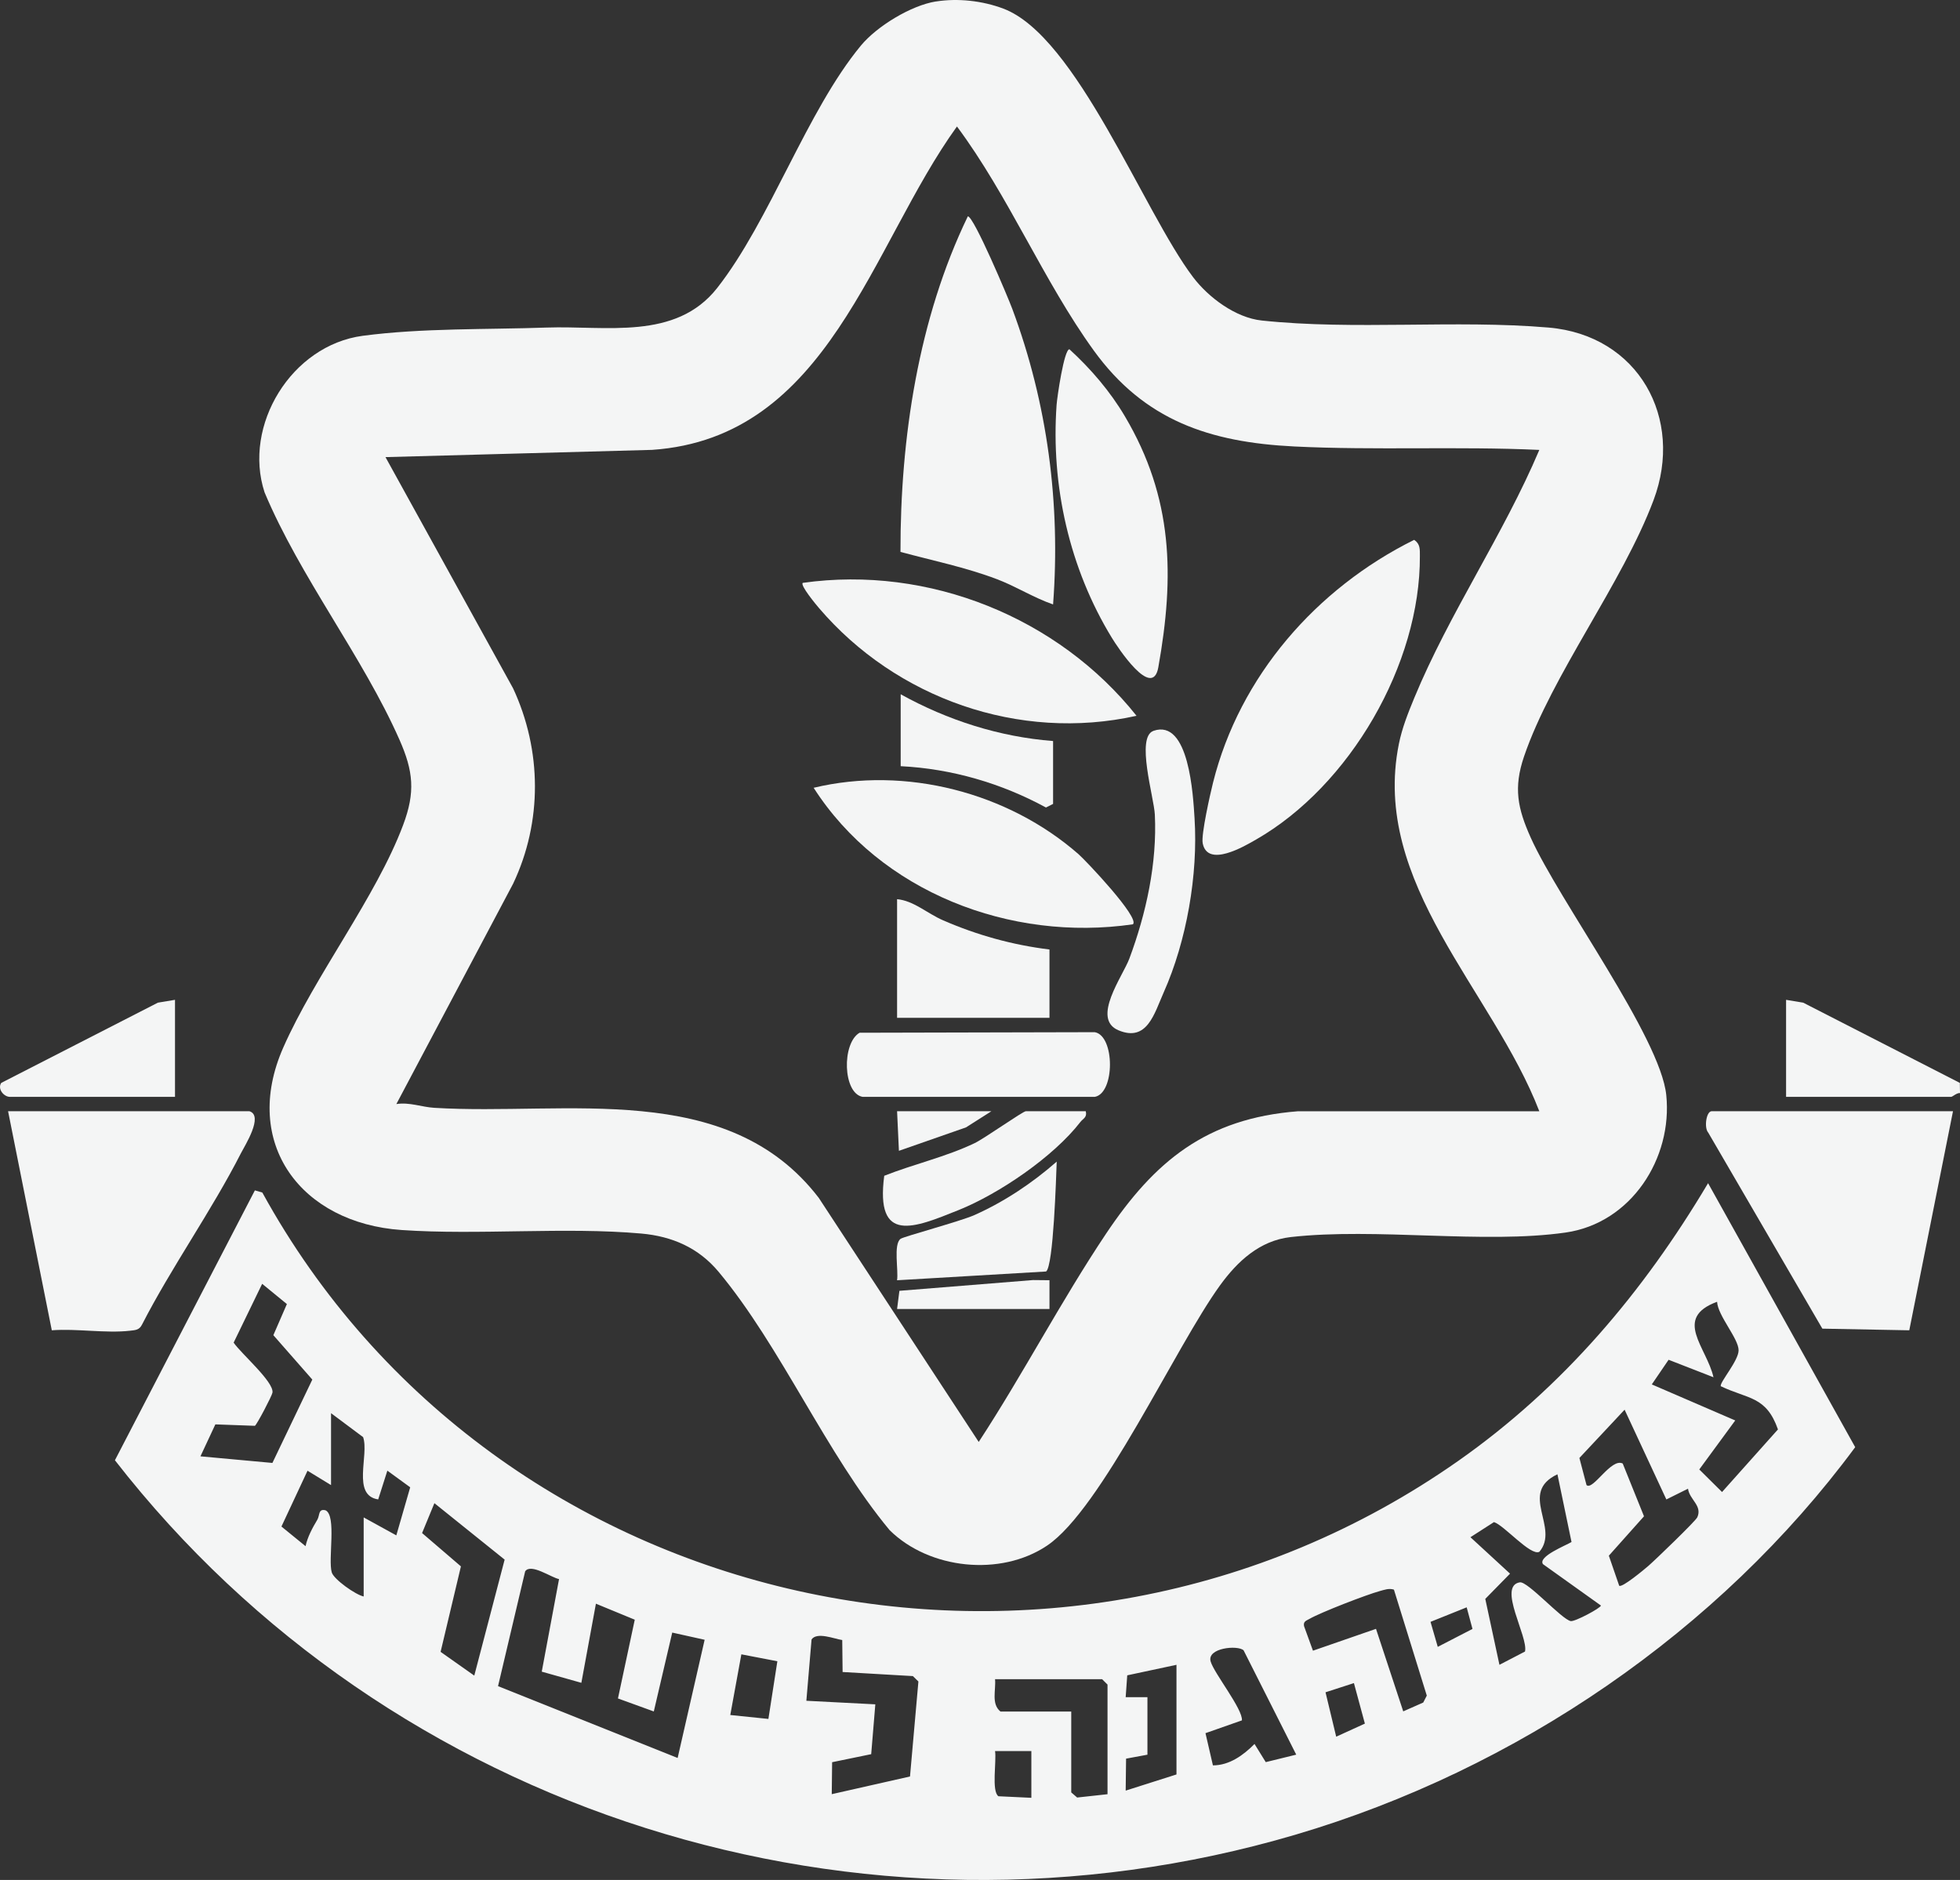
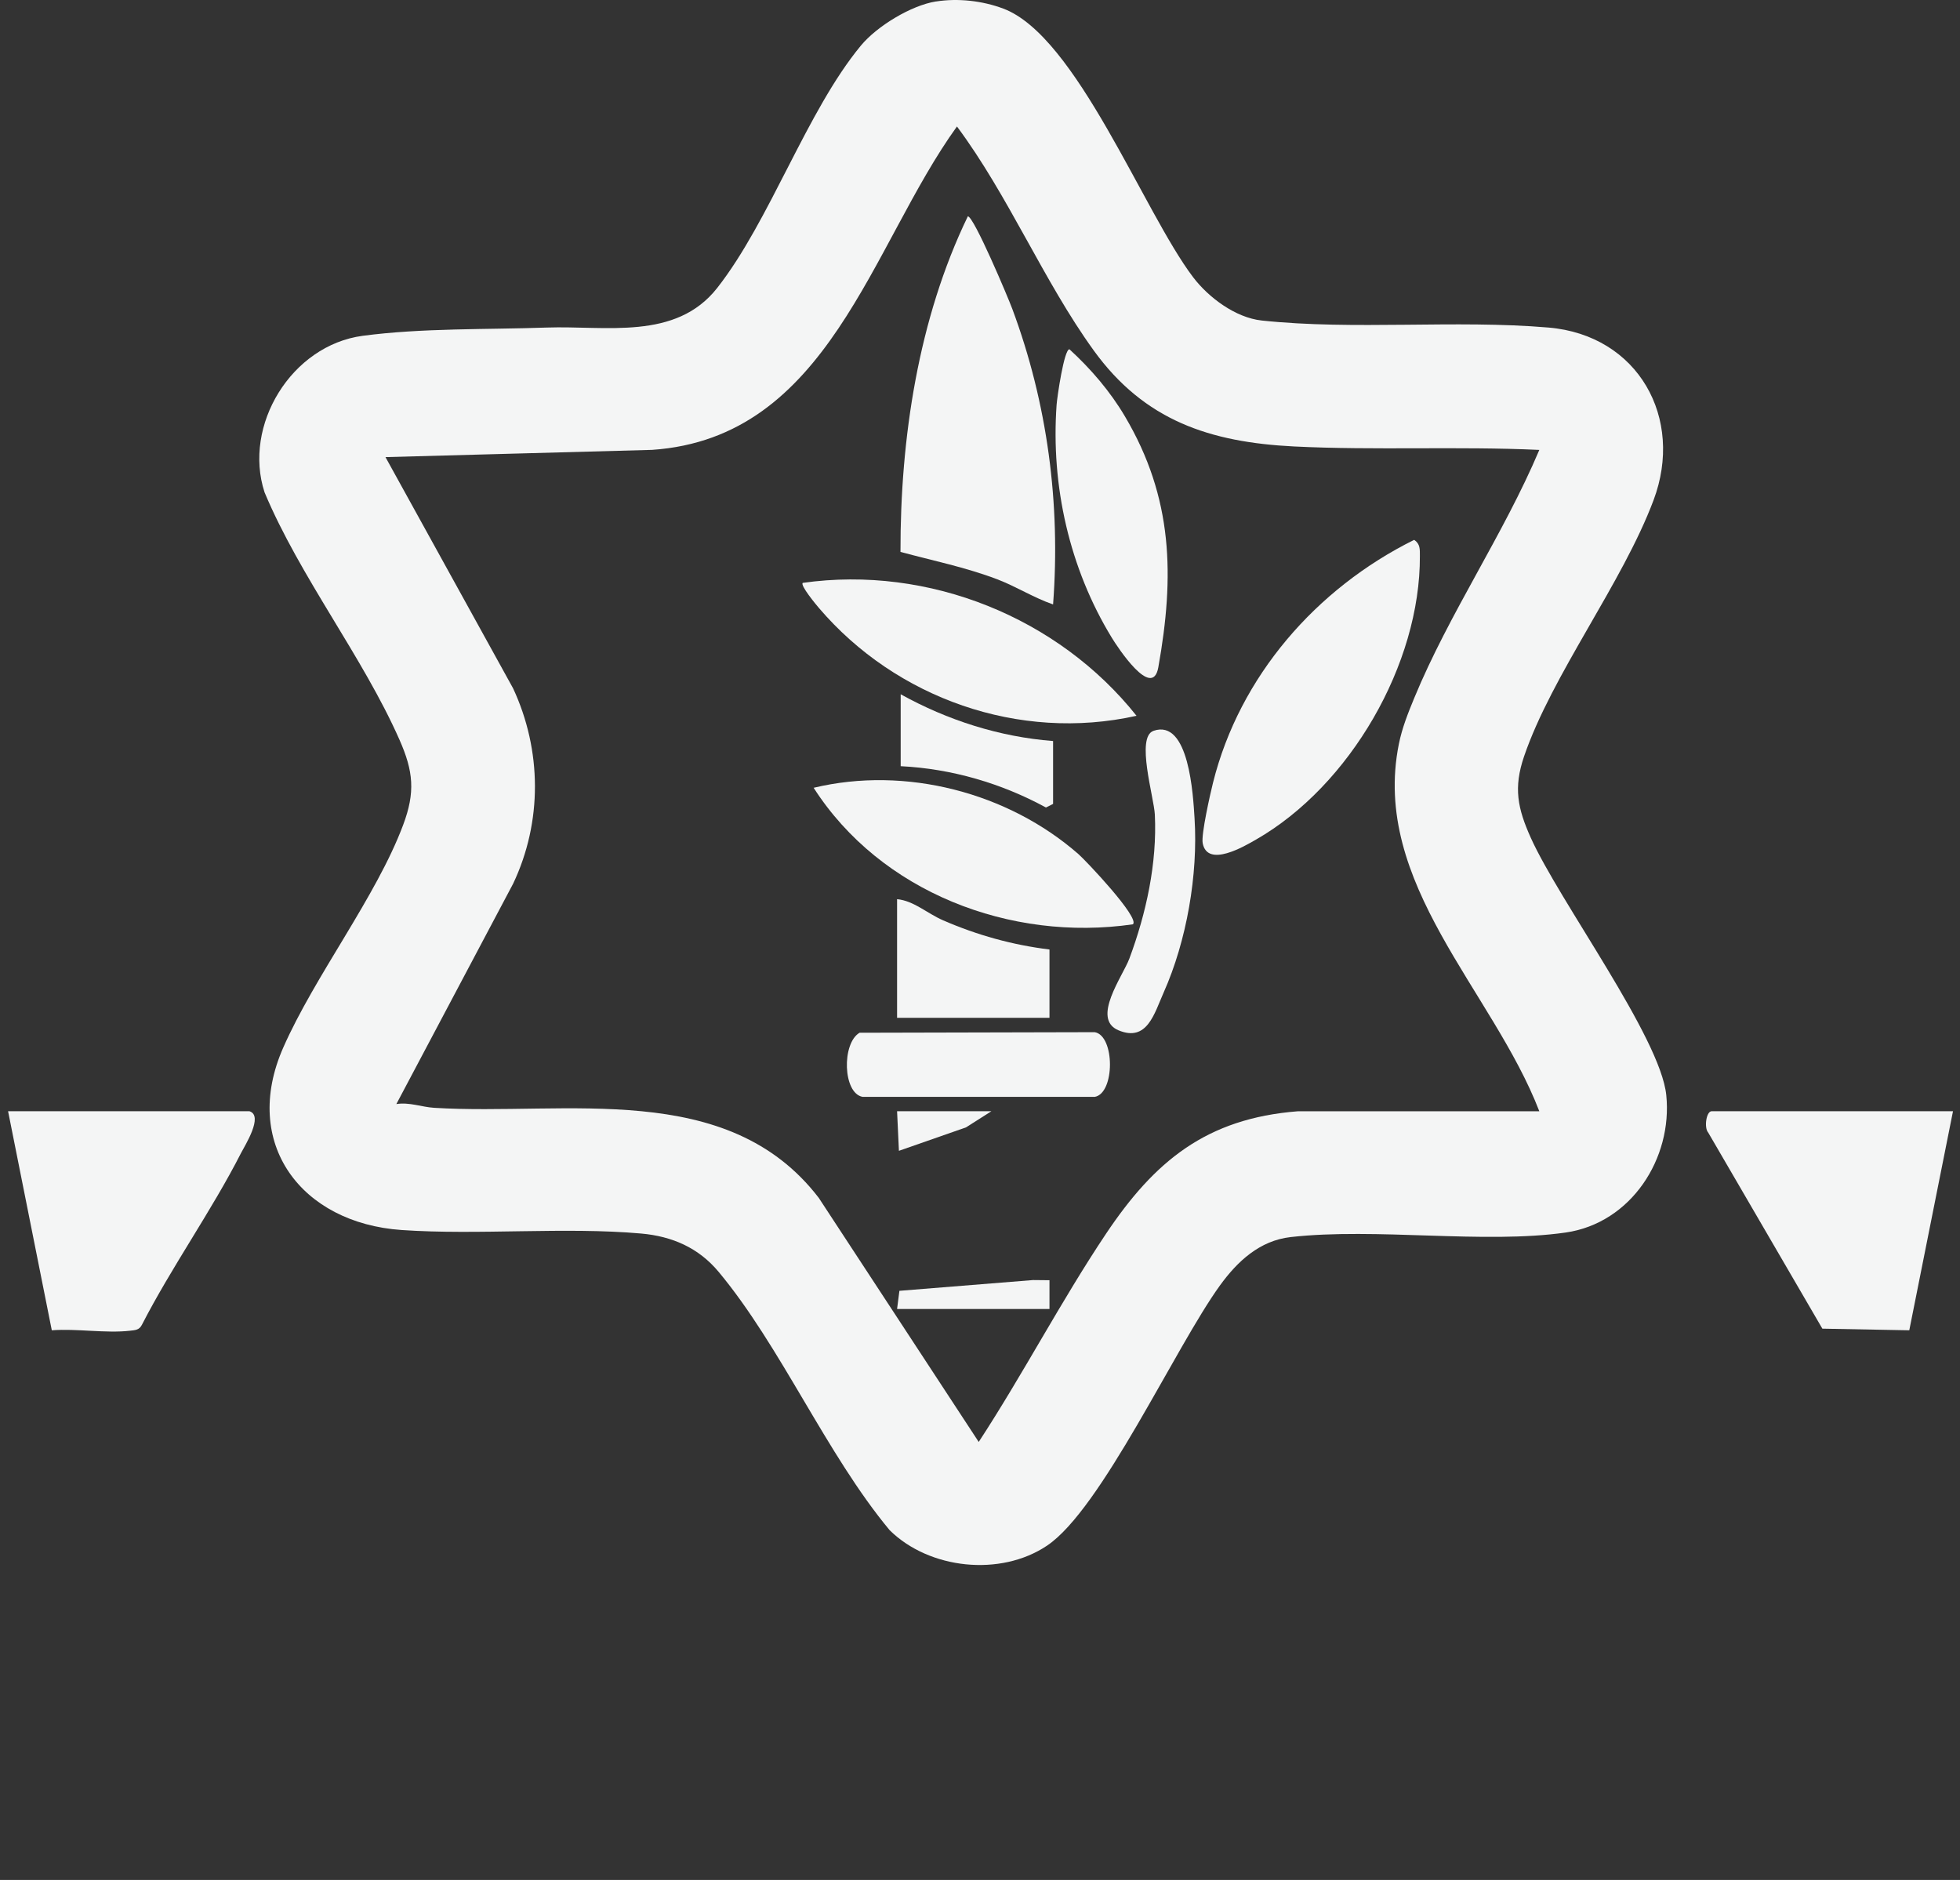
<svg xmlns="http://www.w3.org/2000/svg" width="49" height="47" viewBox="0 0 49 47" fill="none">
  <rect x="0" y="0" width="49" height="47" fill="#333333" stroke="none" />
  <path d="M6.235 27.781C6.599 27.892 6.119 28.644 6.024 28.83C5.289 30.272 4.293 31.669 3.549 33.118C3.48 33.256 3.379 33.253 3.247 33.269C2.649 33.338 1.91 33.21 1.295 33.258L0.202 27.781H6.235Z" fill="#F4F5F5" />
-   <path d="M4.375 24.996V27.422H0.248C0.098 27.422 -0.07 27.226 0.031 27.073L3.947 25.067L4.375 24.996V24.996Z" fill="#F4F5F5" />
-   <path d="M6.372 29.76L6.558 29.814C12.383 40.422 26.483 43.53 36.462 36.519C39.077 34.681 41.081 32.306 42.702 29.58L46.38 36.18C42.976 40.784 37.912 44.239 32.384 45.869C21.532 49.067 9.742 45.341 2.873 36.507L6.372 29.76ZM6.81 36.574L7.808 34.49L6.834 33.38L7.172 32.602L6.554 32.096L5.841 33.566C6.023 33.837 6.85 34.545 6.812 34.815C6.801 34.893 6.423 35.616 6.372 35.646L5.384 35.61L5.011 36.409L6.81 36.574H6.81ZM42.927 32.545C41.818 32.954 42.669 33.685 42.837 34.432L41.715 33.995L41.295 34.611L43.381 35.512L42.482 36.737L43.051 37.301L44.449 35.736C44.154 34.897 43.702 34.983 43.018 34.655C42.995 34.551 43.465 34.018 43.465 33.758C43.465 33.463 42.947 32.897 42.927 32.546L42.927 32.545ZM41.659 37.487L40.615 35.243L39.485 36.45L39.663 37.128C39.826 37.273 40.279 36.44 40.568 36.589L41.1 37.908L40.221 38.893L40.48 39.644C40.553 39.7 41.108 39.235 41.206 39.151C41.372 39.008 42.388 38.03 42.432 37.934C42.565 37.642 42.238 37.494 42.2 37.218L41.659 37.487L41.659 37.487ZM8.276 35.331V37.128L7.688 36.769L7.036 38.164L7.639 38.655C7.687 38.428 7.812 38.195 7.932 37.996C7.999 37.885 7.951 37.712 8.138 37.758C8.42 37.889 8.197 38.981 8.294 39.311C8.345 39.483 8.882 39.867 9.092 39.913V37.936L9.908 38.385L10.255 37.183L9.684 36.767L9.455 37.486C8.787 37.386 9.233 36.377 9.078 35.929L8.276 35.33L8.276 35.331ZM39.288 38.551L38.936 36.858C37.951 37.324 39.002 38.189 38.484 38.796C38.265 38.908 37.603 38.131 37.349 38.053L36.761 38.431L37.751 39.342L37.132 39.973L37.486 41.621L38.125 41.289C38.212 40.919 37.43 39.653 37.995 39.559C38.193 39.527 39.041 40.484 39.268 40.528C39.37 40.548 40.023 40.2 40.023 40.139L38.574 39.104C38.443 38.913 39.15 38.636 39.288 38.551L39.288 38.551ZM10.86 37.58L10.552 38.327L11.523 39.16L11.015 41.297L11.857 41.891L12.616 38.991L10.86 37.58L10.86 37.58ZM13.977 39.478C13.787 39.444 13.272 39.074 13.129 39.284L12.451 42.154L16.941 43.95L17.616 40.995L16.806 40.815L16.345 42.787L15.449 42.462L15.869 40.493L14.898 40.093L14.534 42.071L13.544 41.792L13.976 39.478L13.977 39.478ZM34.847 39.741C34.723 39.701 34.61 39.746 34.492 39.778C34.162 39.868 33.021 40.309 32.74 40.471C32.658 40.518 32.575 40.535 32.602 40.657L32.824 41.268L34.4 40.722L35.081 42.785L35.581 42.564L35.67 42.391L34.848 39.741H34.847ZM36.667 40.184L35.763 40.547L35.944 41.172L36.812 40.724L36.667 40.184H36.667ZM21.056 41.002C20.856 40.972 20.424 40.792 20.289 40.987L20.159 42.52L21.883 42.609L21.78 43.855L20.803 44.056L20.794 44.855L22.75 44.413L22.96 42.038L22.822 41.903L21.065 41.801L21.056 41.001L21.056 41.002ZM32.406 43.867L31.09 41.259C30.943 41.122 30.168 41.197 30.266 41.537C30.351 41.833 31.074 42.73 31.048 43.01L30.137 43.33L30.323 44.135C30.736 44.136 31.089 43.877 31.363 43.6L31.644 44.054L32.406 43.867H32.406ZM19.434 41.532L18.534 41.359L18.257 42.876L19.21 42.974L19.434 41.532ZM29.412 41.621L28.181 41.884L28.142 42.43H28.686V43.868L28.152 43.967L28.142 44.766L29.412 44.362V41.621L29.412 41.621ZM27.688 44.856V42.115L27.552 41.98H24.876C24.902 42.251 24.775 42.598 25.012 42.789H26.781V44.811L26.929 44.939L27.688 44.856ZM33.848 42.078L33.138 42.308L33.405 43.418L34.122 43.091L33.848 42.078ZM25.784 43.777H24.876C24.917 44.022 24.782 44.783 24.961 44.907L25.784 44.946V43.777H25.784Z" fill="#F4F5F5" />
  <path d="M48.825 27.781L47.732 33.258L45.559 33.217L42.706 28.316C42.597 28.196 42.656 27.781 42.792 27.781H48.825H48.825Z" fill="#F4F5F5" />
-   <path d="M44.652 24.996L45.08 25.067L48.996 27.073L49 27.327C48.92 27.318 48.811 27.422 48.779 27.422H44.652V24.996V24.996Z" fill="#F4F5F5" />
  <path d="M23.401 0.037C23.954 -0.05 24.563 0.02 25.082 0.215C26.916 0.902 28.582 5.285 29.826 6.928C30.21 7.435 30.887 7.943 31.543 8.013C33.864 8.26 36.378 7.99 38.713 8.189C40.958 8.38 42.108 10.457 41.339 12.504C40.559 14.582 38.798 16.871 38.101 18.912C37.834 19.695 37.94 20.21 38.268 20.941C38.978 22.524 41.511 25.934 41.657 27.379C41.818 28.957 40.781 30.579 39.14 30.814C37.094 31.107 34.407 30.687 32.269 30.927C31.487 31.015 30.932 31.539 30.498 32.138C29.384 33.676 27.54 37.724 26.177 38.641C25.014 39.423 23.233 39.234 22.241 38.255C20.657 36.349 19.522 33.663 17.966 31.797C17.465 31.196 16.807 30.908 16.03 30.839C14.13 30.67 11.956 30.883 10.041 30.751C7.53 30.578 6.027 28.586 7.08 26.193C7.873 24.39 9.405 22.422 10.078 20.626C10.387 19.804 10.334 19.28 9.987 18.494C9.073 16.424 7.501 14.425 6.614 12.309C6.067 10.637 7.284 8.632 9.07 8.395C10.547 8.199 12.181 8.241 13.669 8.189C15.142 8.137 16.893 8.521 17.931 7.198C19.253 5.511 20.164 2.784 21.522 1.14C21.922 0.656 22.778 0.134 23.401 0.036L23.401 0.037ZM32.451 27.782H38.483C37.321 24.767 34.268 22.087 34.972 18.598C35.053 18.197 35.201 17.827 35.356 17.451C36.23 15.334 37.588 13.363 38.483 11.248C36.456 11.154 34.378 11.262 32.356 11.162C30.243 11.057 28.608 10.512 27.342 8.76C26.089 7.027 25.212 4.891 23.924 3.162C21.768 6.146 20.72 10.945 16.302 11.247L9.637 11.428L12.827 17.208C13.548 18.756 13.563 20.544 12.828 22.093L9.909 27.602C10.235 27.55 10.541 27.677 10.857 27.696C14.148 27.898 18.186 26.971 20.469 29.947L24.468 36.049C25.576 34.355 26.525 32.527 27.65 30.845C28.862 29.034 30.155 27.96 32.45 27.782H32.451Z" fill="#F4F5F5" />
  <path d="M26.327 15.111C25.843 14.944 25.403 14.662 24.924 14.48C24.138 14.182 23.319 14.016 22.512 13.798C22.507 10.959 22.957 7.969 24.196 5.408C24.346 5.409 25.2 7.433 25.307 7.721C26.188 10.086 26.517 12.6 26.327 15.111V15.111Z" fill="#F4F5F5" />
  <path d="M35.354 13.496C35.509 13.601 35.496 13.735 35.497 13.898C35.511 16.601 33.75 19.644 31.4 20.99C31.119 21.152 30.184 21.707 30.067 21.078C30.027 20.861 30.254 19.854 30.326 19.566C30.991 16.907 32.906 14.711 35.355 13.496L35.354 13.496Z" fill="#F4F5F5" />
  <path d="M28.323 23.108C25.259 23.553 22.013 22.303 20.341 19.695C22.639 19.144 25.201 19.812 26.963 21.355C27.143 21.512 28.506 22.949 28.323 23.108V23.108Z" fill="#F4F5F5" />
  <path d="M28.414 17.895C25.476 18.55 22.401 17.457 20.475 15.202C20.407 15.123 19.998 14.631 20.069 14.572C23.222 14.126 26.463 15.442 28.414 17.896V17.895Z" fill="#F4F5F5" />
  <path d="M26.736 8.732C27.273 9.224 27.753 9.783 28.124 10.411C29.33 12.45 29.365 14.405 28.958 16.683C28.81 17.512 27.934 16.172 27.797 15.947C26.737 14.214 26.27 12.146 26.415 10.12C26.428 9.934 26.602 8.73 26.736 8.732H26.736Z" fill="#F4F5F5" />
  <path d="M21.489 25.819L27.37 25.805C27.875 25.896 27.875 27.331 27.37 27.422H21.565C21.07 27.333 21.04 26.082 21.489 25.819V25.819Z" fill="#F4F5F5" />
  <path d="M26.237 23.739V25.446H22.427V22.48C22.838 22.516 23.18 22.835 23.574 23.007C24.427 23.378 25.308 23.624 26.237 23.738V23.739Z" fill="#F4F5F5" />
  <path d="M28.837 18.271C29.728 17.963 29.828 19.887 29.864 20.46C29.953 21.867 29.667 23.523 29.091 24.814C28.856 25.342 28.679 26.058 27.962 25.758C27.275 25.47 28.071 24.405 28.234 23.965C28.655 22.836 28.93 21.58 28.871 20.365C28.85 19.934 28.39 18.426 28.837 18.272V18.271Z" fill="#F4F5F5" />
-   <path d="M27.144 27.781C27.183 27.938 27.078 27.961 27.008 28.052C26.34 28.916 24.984 29.842 23.968 30.251C22.851 30.7 21.88 31.111 22.106 29.395C22.849 29.101 23.643 28.925 24.366 28.579C24.613 28.461 25.572 27.781 25.647 27.781H27.144Z" fill="#F4F5F5" />
-   <path d="M22.426 32.007C22.467 31.76 22.329 31.109 22.515 30.971C22.594 30.913 24.016 30.532 24.364 30.376C25.112 30.041 25.804 29.579 26.418 29.041C26.403 29.428 26.337 31.656 26.152 31.788L22.427 32.007H22.426Z" fill="#F4F5F5" />
  <path d="M26.327 18.526V20.098L26.149 20.188C25.038 19.583 23.791 19.218 22.517 19.155V17.357C23.688 18.006 24.984 18.422 26.327 18.526Z" fill="#F4F5F5" />
  <path d="M22.427 32.725L22.485 32.271L25.826 32.002L26.237 32.006L26.237 32.725H22.427Z" fill="#F4F5F5" />
  <path d="M24.785 27.781L24.15 28.185L22.473 28.771L22.427 27.781H24.785Z" fill="#F4F5F5" />
</svg>